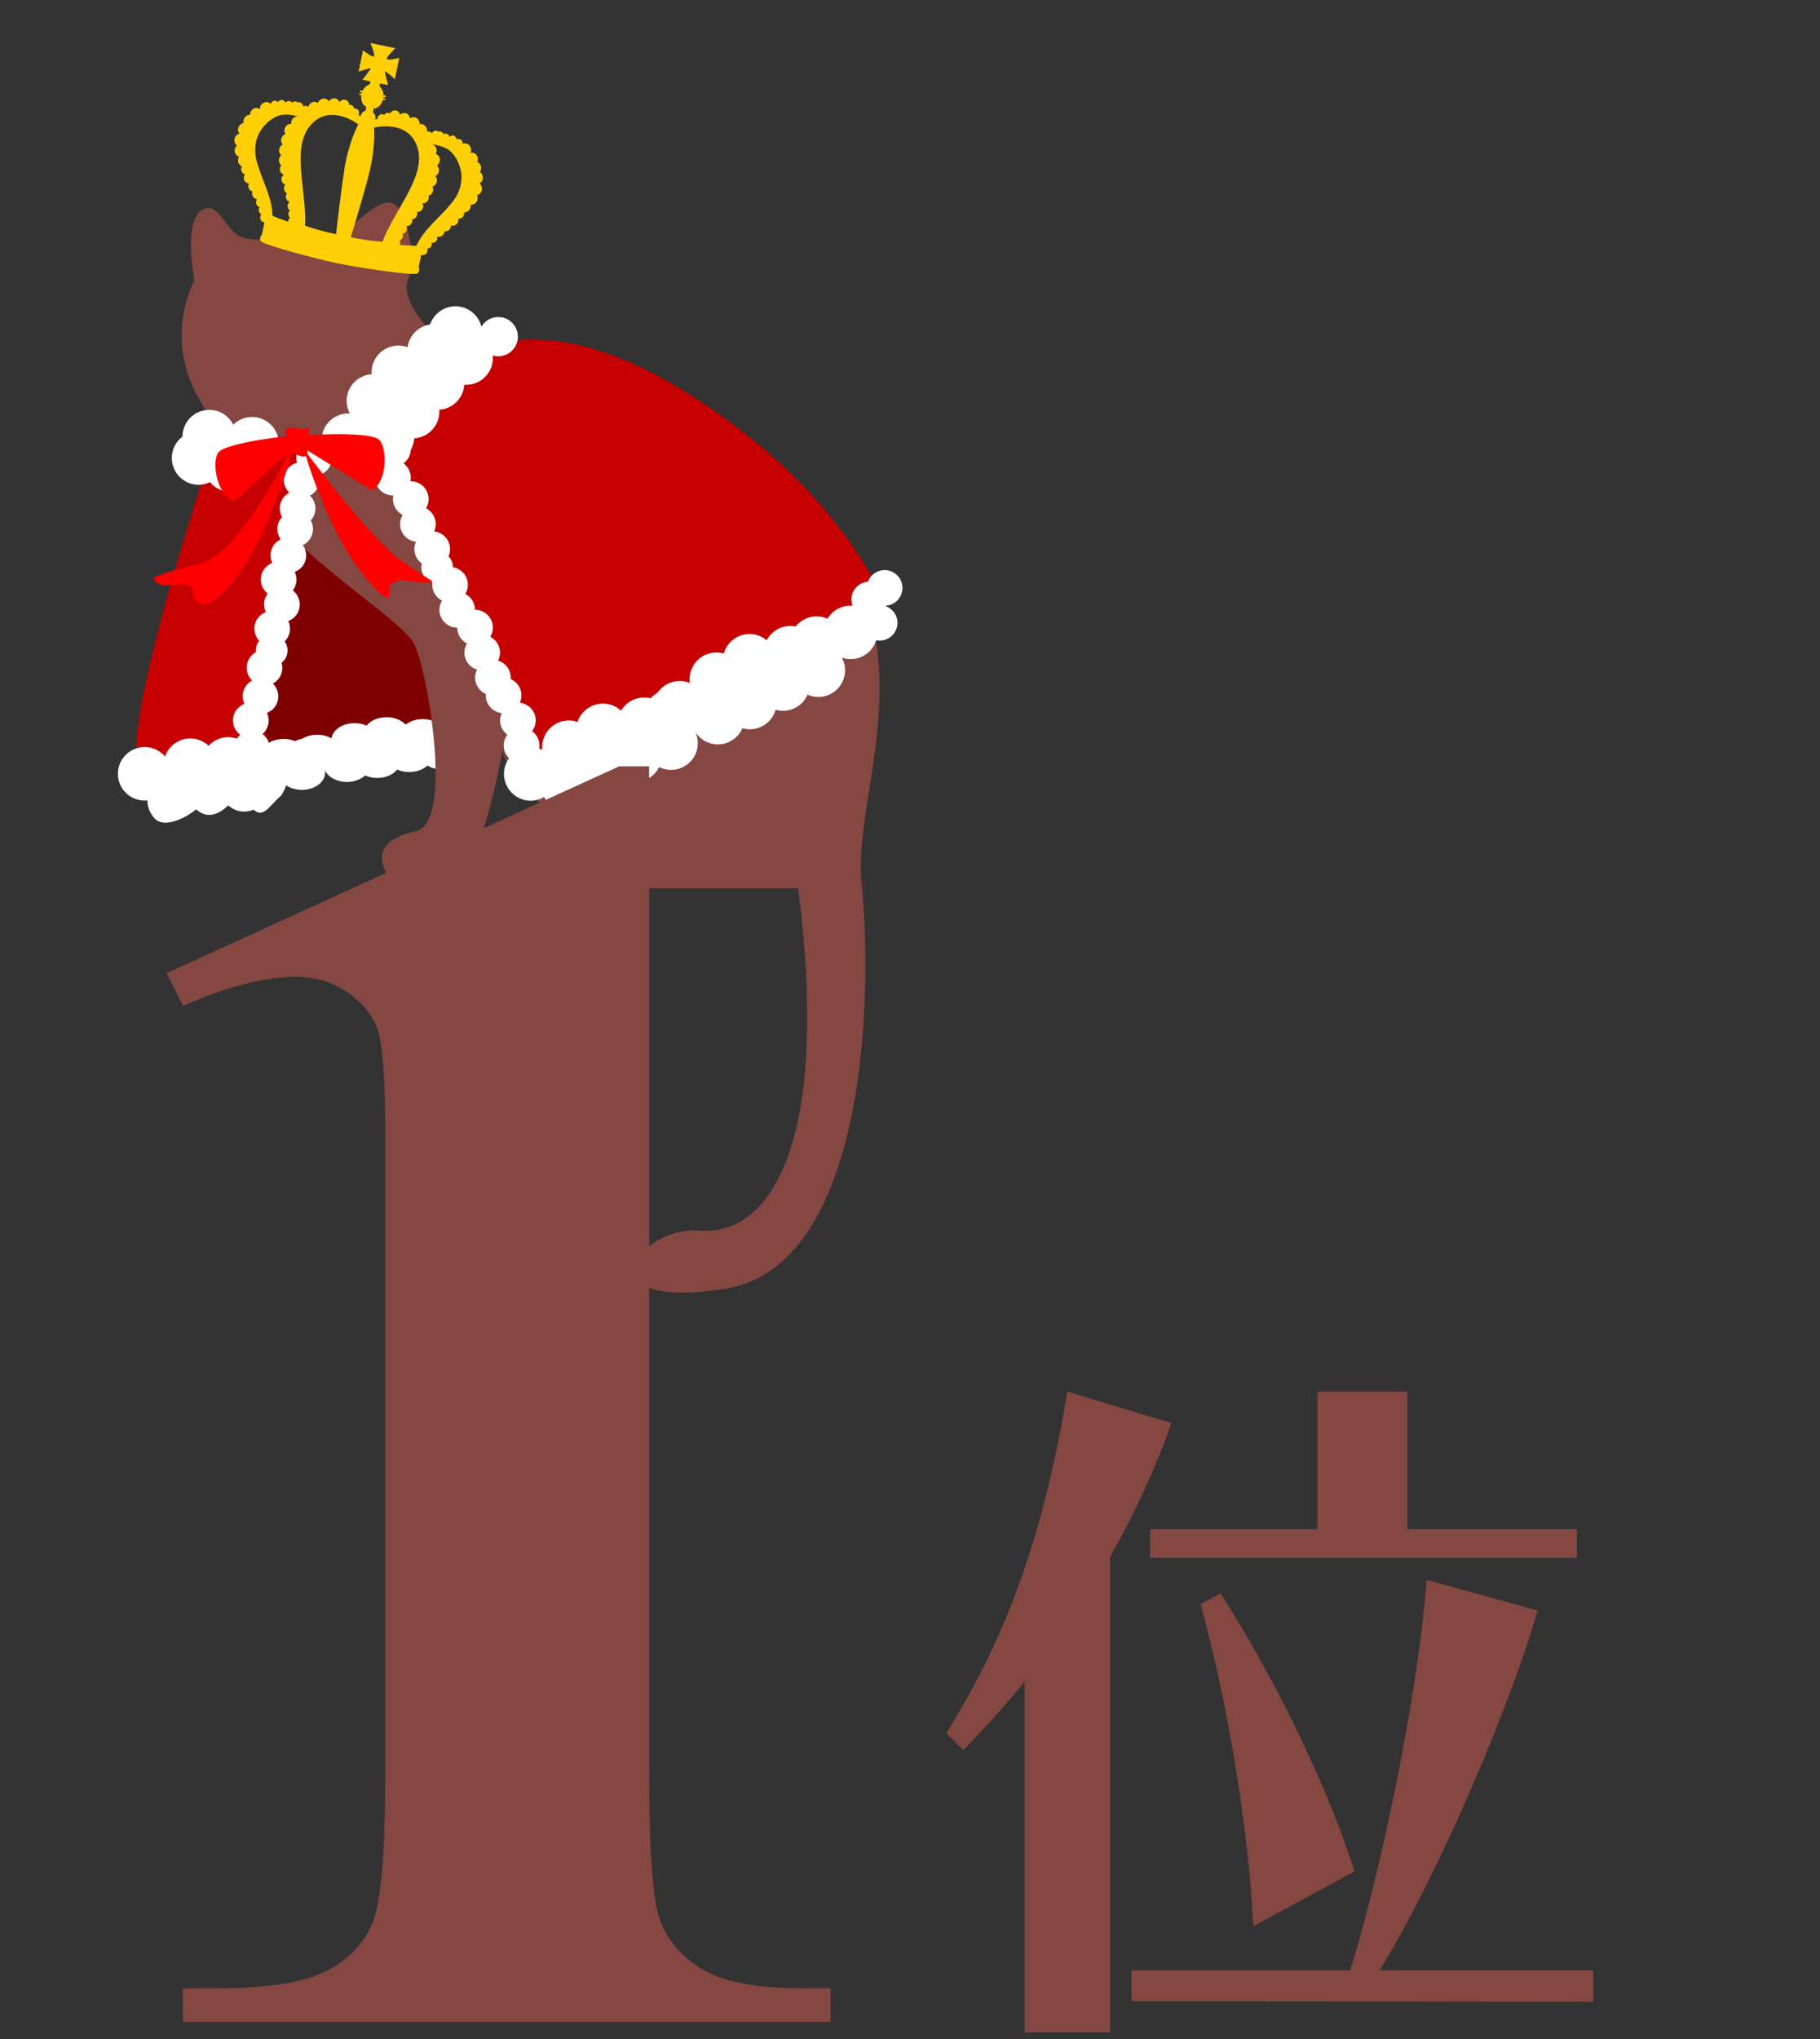
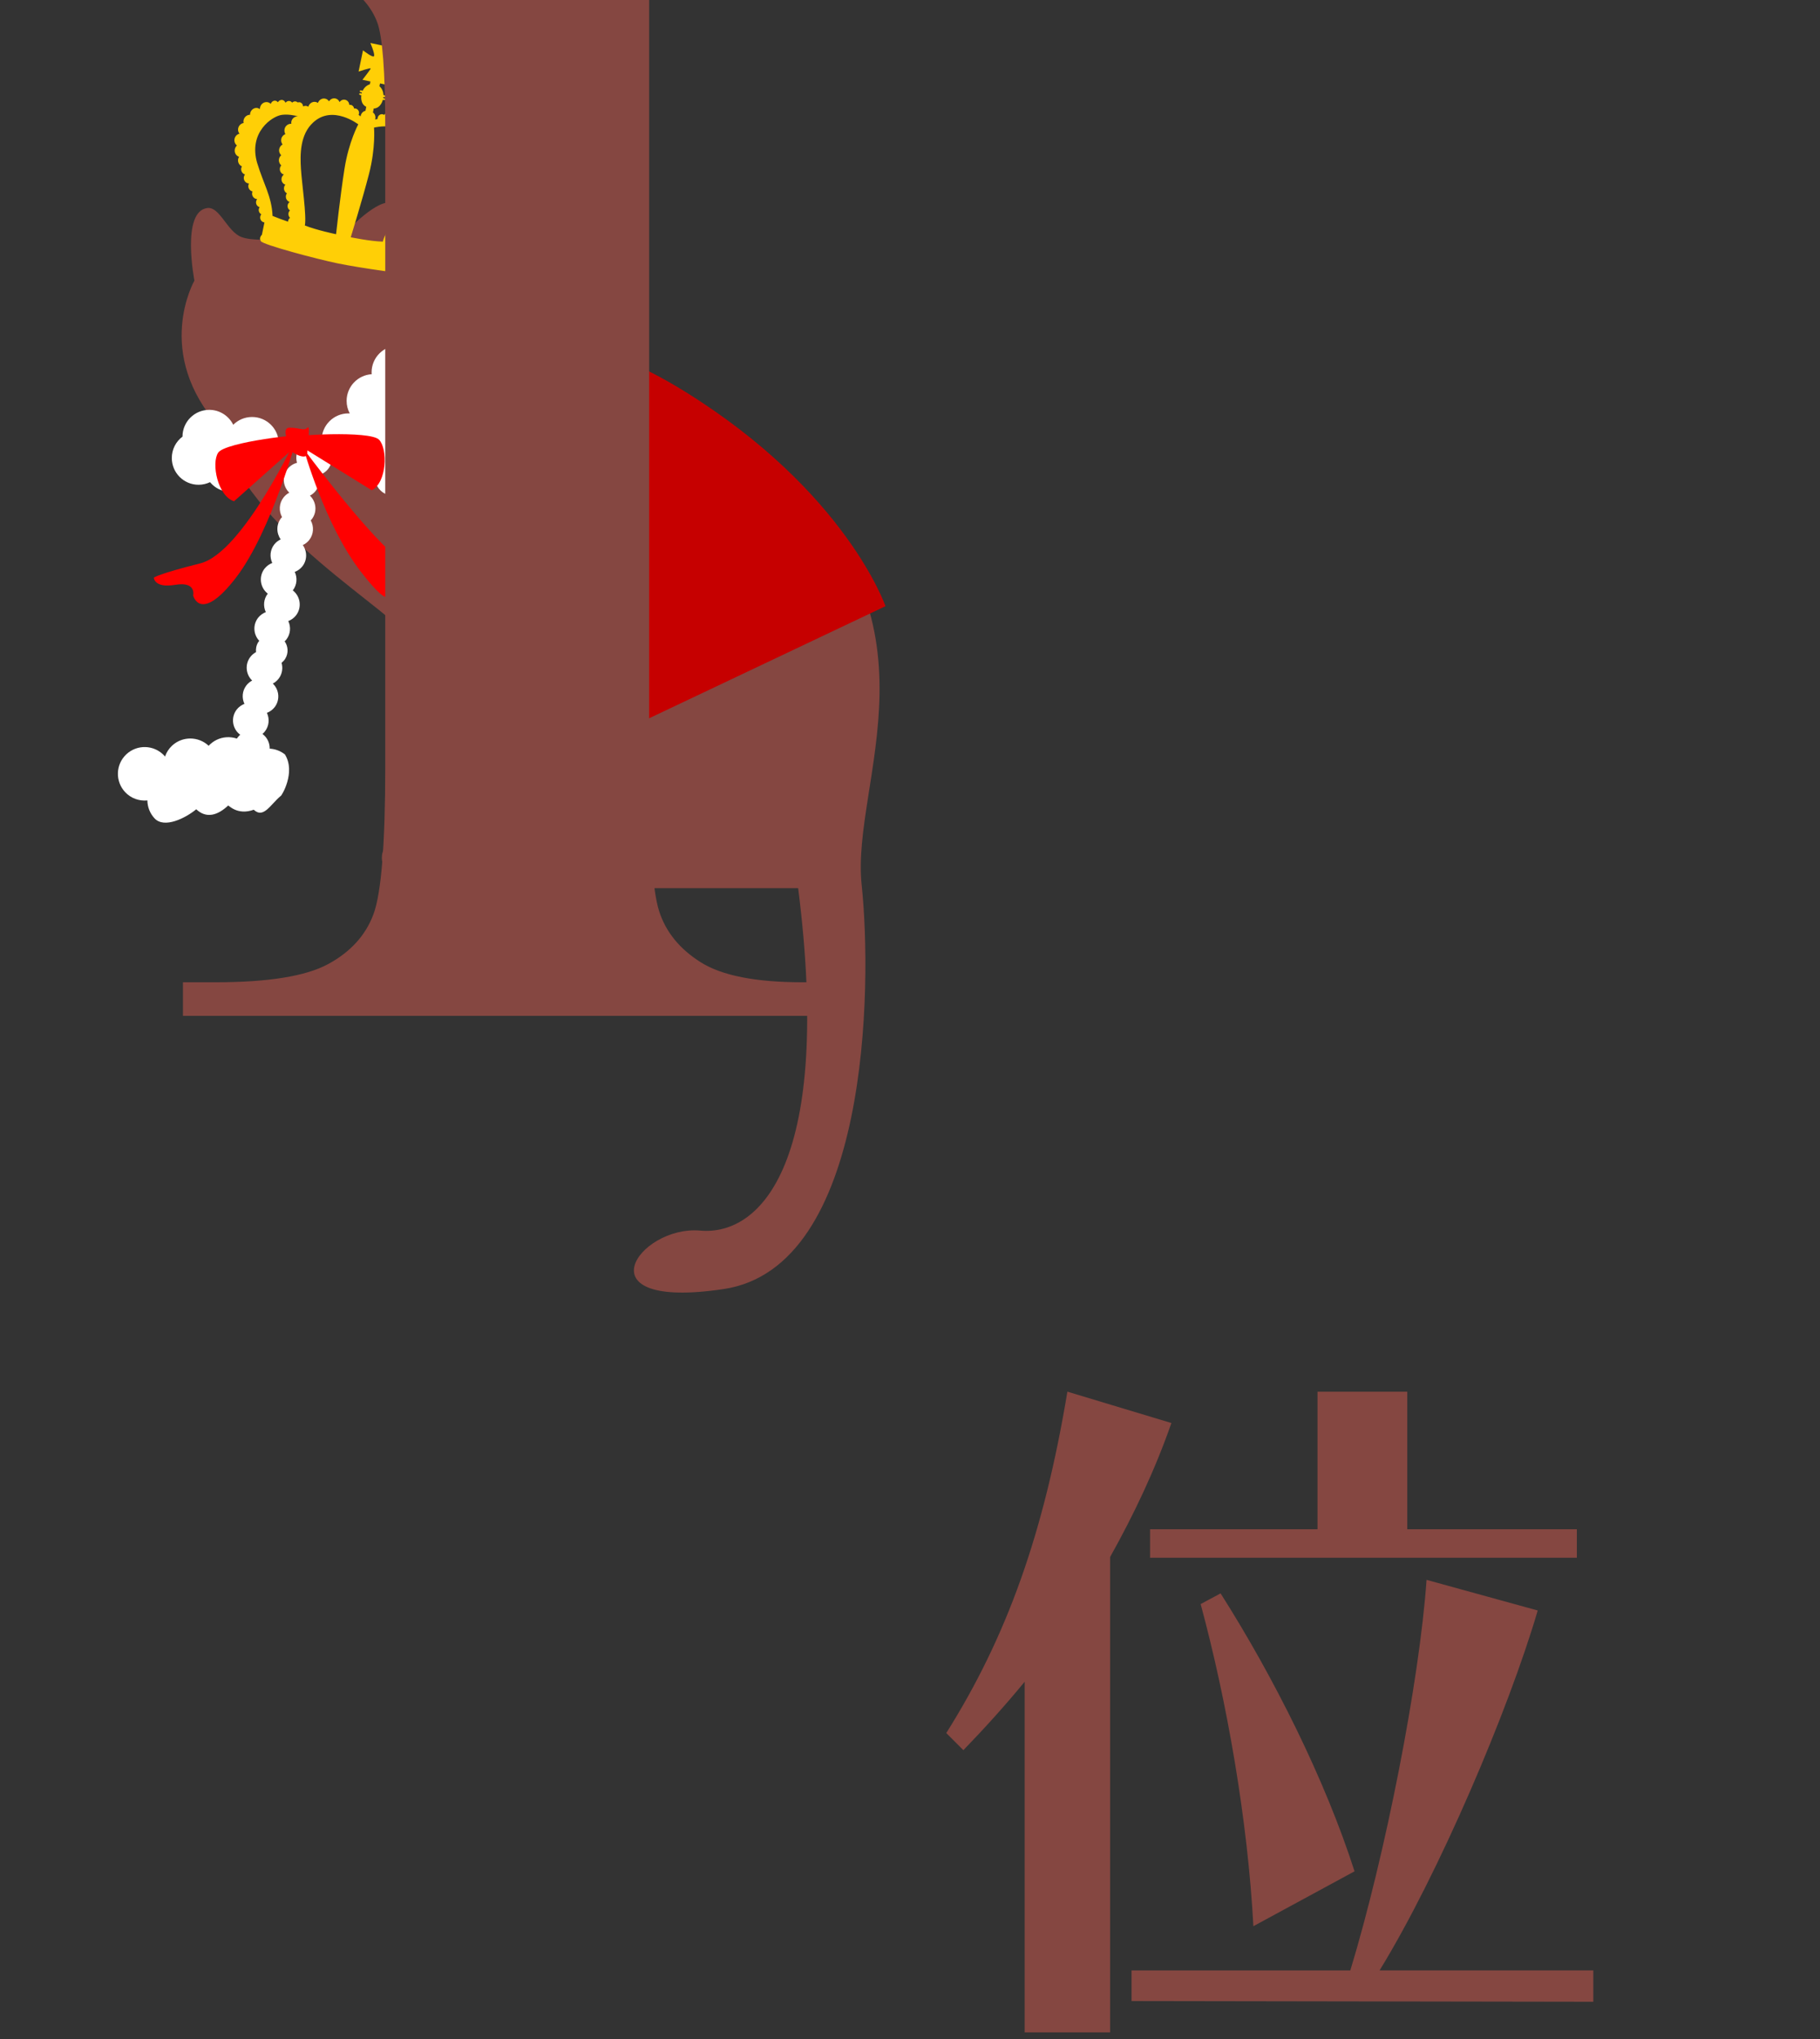
<svg xmlns="http://www.w3.org/2000/svg" id="a" viewBox="0 0 400 448" width="400" height="448">
  <rect x="0" y="0" width="400" height="448" fill="#333333" stroke="none" />
  <defs>
    <style>.b{fill:red;}.b,.c,.d,.e,.f,.g{stroke-width:0px;}.c{fill:#fff;}.d{fill:#c60000;}.e{fill:#854741;}.f{fill:#7f0000;}.g{fill:#ffcf06;}</style>
  </defs>
-   <path class="f" d="M73.37,103.3l-32.53,56.43s15,8.36,39.26,2.48c24.26-5.88,43.14,5.49,43.14,5.49l-49.87-64.4Z" />
-   <path class="c" d="M113.55,158.98c1.88,0,3.41-1.13,3.41-2.53s-1.53-2.53-3.41-2.53c-1.14,0-2.15.42-2.77,1.06-.21-.03-.42-.05-.64-.05-1.88,0-3.41,1.13-3.41,2.53,0,.08.02.15.03.23-.54-.15-1.13-.23-1.74-.23-1.38,0-2.64.41-3.56,1.07-.1-.06-.21-.12-.32-.18-1.84-.96-4.24-.88-5.96.05-2.02-.75-4.49-.42-6.03.81-.34-.36-.75-.68-1.26-.94-2.32-1.2-5.51-.78-7.13.94-.07.07-.13.15-.19.23-2.29-1.04-5.3-.59-6.85,1.07-.5.53-.79,1.12-.88,1.72-.07-.04-.13-.08-.2-.12-1.95-1.01-4.51-.87-6.24.22-.56.1-1.09.27-1.58.51-1.97-.82-4.46-.58-6.08.6-.31-.37-.71-.7-1.2-.99-2.24-1.28-5.45-.98-7.18.68-.07.07-.14.14-.2.22-2.22-1.12-5.25-.78-6.92.82-.53.51-.86,1.09-.99,1.68-.07-.04-.13-.09-.2-.12-2.24-1.28-5.45-.98-7.18.68s-1.32,4.05.92,5.33c1.31.75,2.96.96,4.45.66.21.9.86,1.75,1.9,2.35,2.15,1.23,5.2,1,6.97-.5,2.22,1.12,5.25.78,6.91-.82.07-.07.13-.15.2-.22,2.13,1.08,5.01.8,6.72-.63.09.06.17.12.27.17,2.24,1.28,5.45.98,7.18-.68.89-.85,1.2-1.9,1-2.89.33.76.98,1.45,1.93,1.94,2.23,1.16,5.26.81,6.93-.75,2.29,1.04,5.3.59,6.85-1.07.07-.07.12-.15.18-.23,2.2,1,5.06.62,6.67-.87.09.06.18.11.28.16,2.32,1.2,5.51.78,7.13-.94.86-.92,1.1-2.01.79-3.02.82.42,1.81.66,2.88.66,1.82,0,3.41-.71,4.32-1.77,1.66.61,3.69.13,4.54-1.1.79-1.13.3-2.47-1.04-3.2.03-.02.06-.05.08-.07.21.03.42.06.63.06Z" />
  <path class="e" d="M63.03,52.48c6.36-.41,12.36-.8,12.36-.8,0,0,6.77-7.57,10.36-7.17,3.59.4,5.98,12.75,3.99,16.74-1.99,3.98,3.99,11.56,7.57,13.55,3.59,1.99,32.68-5.58,72.13,27.89,39.45,33.48,17.53,68.95,19.93,91.66,2.39,22.71,1.59,84.08-30.29,88.87-31.88,4.78-18.74-14.03-5.19-12.84,13.55,1.2,29.1-15.45,21.53-75.23h-55.39c-4.38,0-7.17-9.16,0-11.56,7.18-2.39-8.37-11.16-9.56-18.73-2.39,11.95-5.58,25.9-11.16,29.09-5.58,3.19-13.55.8-14.74-2.79-.36-1.06-3.21-6.39,6.8-8.53,8.55-1.83,2.38-36.24-.42-41.28-3.98-7.17-37.06-24.71-42.64-47.42-14.74-16.34-5.58-32.28-5.58-32.28,0,0-2.96-15.12,2.79-15.94,2.79-.4,4.38,5.18,7.57,6.38,2.14.8,6.38.63,9.96.4Z" />
  <path class="g" d="M105.37,40.32c.25-.14.47-.34.61-.63.33-.7.08-1.51-.53-1.9.05-.07.11-.12.15-.2.35-.74.07-1.62-.63-1.97-.03-.01-.06-.01-.08-.02.32-.73.04-1.59-.64-1.93-.28-.14-.57-.15-.86-.09.33-.73.05-1.6-.63-1.95-.36-.18-.76-.18-1.1-.04.05-.5-.24-.96-.72-1.06-.21-.04-.4,0-.58.09-.04-.41-.32-.76-.72-.84-.33-.07-.63.06-.85.3-.08-.35-.34-.64-.7-.72-.22-.05-.44,0-.62.11-.12-.28-.34-.5-.65-.57-.16-.03-.32,0-.46.04-.12-.11-.25-.19-.41-.22-.42-.09-.83.15-1.02.54-.18-.18-.39-.32-.66-.38-.15-.03-.29-.02-.43,0,.09-.76-.36-1.46-1.08-1.61-.18-.04-.36-.03-.53,0,.03-.71-.4-1.35-1.08-1.49-.37-.08-.73.01-1.03.21-.08-.56-.47-1.03-1.03-1.14-.43-.09-.85.07-1.16.36-.1-.46-.44-.84-.91-.94-.54-.11-1.05.18-1.3.67-.1-.06-.2-.11-.31-.14-.39-.08-.77.11-.98.45-.09-.06-.2-.11-.31-.14-.51-.11-1.01.24-1.12.78-.02.08,0,.15,0,.23-.33.08-.53.15-.53.15.24-1.14-.51-1.55-.51-1.55l.18-.88c1.58-.05,2-1.91,2-1.91,0,0,.22.07.37.05.27-.03.19-.32.07-.34l-.35-.07.05-.28.24.08c.35.07.38-.34.17-.39l-.41-.09c-.04-1.31-.89-1.94-.89-1.94l.13-.62,1.76.37s-.72-2.75-.67-3,2.17,1.68,2.17,1.68l.97-4.67s-2.87.77-2.74.15,1.89-2.27,1.89-2.27l-2.75-.57-2.75-.57s.96,2.21.83,2.83-2.45-1.22-2.45-1.22l-.97,4.67s2.71-.93,2.66-.68-1.81,2.48-1.81,2.48l1.76.37-.13.62s-1.03.24-1.59,1.42l-.41-.09c-.21-.04-.35.35,0,.42l.26.02-.07.27-.35-.07c-.12-.02-.31.21-.07.34.13.07.36.1.36.1,0,0-.35,1.87,1.08,2.54l-.18.88s-.85.08-1.09,1.22c0,0-.16-.14-.43-.35.03-.07.07-.13.09-.21.11-.54-.21-1.05-.72-1.16-.12-.02-.23-.02-.34,0-.06-.39-.33-.72-.72-.8-.12-.02-.23-.02-.34,0-.03-.55-.39-1.02-.93-1.13-.47-.1-.93.11-1.21.5-.17-.39-.49-.7-.92-.79-.56-.12-1.11.16-1.4.64-.19-.3-.49-.53-.86-.6-.68-.14-1.33.28-1.58.94-.14-.1-.3-.17-.48-.21-.72-.15-1.41.32-1.63,1.05-.12-.07-.25-.14-.4-.17-.26-.05-.52,0-.75.09-.02-.43-.3-.81-.72-.9-.16-.03-.32,0-.46.04-.11-.1-.25-.19-.41-.22-.31-.06-.6.05-.82.26-.13-.17-.31-.31-.53-.35-.36-.07-.71.09-.93.38-.11-.3-.34-.54-.66-.61-.4-.08-.8.13-1,.49-.13-.15-.29-.27-.49-.32-.47-.1-.93.21-1.08.69-.26-.27-.63-.43-1.03-.4-.77.04-1.37.73-1.36,1.54-.24-.16-.51-.27-.82-.26-.76.04-1.36.72-1.35,1.52-.03,0-.06-.02-.09-.01-.78.05-1.39.74-1.36,1.56,0,.09.04.16.06.24-.72.11-1.27.76-1.24,1.53.01.32.14.59.31.82-.65.16-1.14.77-1.12,1.5.02.46.24.84.56,1.1-.31.29-.51.7-.49,1.16.02.63.42,1.14.96,1.32-.14.24-.24.52-.23.82.02.59.37,1.08.86,1.28-.1.2-.18.41-.17.65.02.55.37.99.84,1.13-.16.23-.27.5-.26.8.02.66.52,1.15,1.13,1.18-.09.18-.14.38-.14.6.02.58.41,1.02.92,1.15-.06.16-.09.33-.09.51.02.65.51,1.14,1.12,1.18-.16.21-.26.46-.25.75.02.5.35.89.78,1.01-.11.19-.19.41-.19.65.01.41.25.75.57.92-.16.21-.26.47-.25.75.02.56.43.98.94,1.04l-.56,2.72s-.72.61-.23,1.4c.49.79,12.28,3.93,16.9,4.88s16.69,2.76,17.45,2.23c.76-.53.34-1.37.34-1.37l.56-2.72c.49.15,1.04-.07,1.28-.58.12-.26.13-.53.07-.79.37-.03.72-.25.89-.62.1-.22.11-.45.08-.67.45.06.9-.17,1.12-.62.12-.26.13-.53.07-.78.57.21,1.21-.05,1.49-.64.07-.16.12-.33.12-.5.51.09,1.05-.16,1.3-.69.09-.2.12-.4.11-.6.57.22,1.23-.04,1.51-.63.13-.27.14-.57.08-.84.49.05.99-.21,1.22-.71.1-.22.12-.44.1-.67.53,0,1.05-.3,1.3-.84.13-.28.15-.57.11-.85.57.05,1.14-.25,1.41-.83.2-.42.17-.87,0-1.26.4-.1.76-.37.95-.78.31-.66.1-1.41-.44-1.82ZM56.55,35.92c-2.06-6.87,3.31-10.44,5.44-10.69,1.36-.16,2.7.11,3.49.33-.68-.02-1.31.44-1.45,1.17-.03.16-.02.32,0,.47-.69-.04-1.34.43-1.49,1.17-.08.39,0,.78.18,1.09-.44.18-.8.55-.9,1.07-.09.45.03.88.29,1.21-.36.2-.65.55-.74,1-.11.53.08,1.03.43,1.37-.22.21-.4.47-.47.79-.12.56.1,1.1.49,1.43-.13.16-.24.34-.29.56-.14.66.25,1.29.86,1.46-.24.18-.43.45-.5.78-.13.65.23,1.26.82,1.44-.12.16-.23.33-.27.55-.12.57.15,1.1.61,1.35-.09.14-.16.3-.2.47-.13.64.23,1.24.8,1.44-.2.16-.36.39-.42.66-.1.49.12.96.51,1.19-.16.15-.29.34-.33.58-.08.41.06.79.33,1.05-.2.16-.36.39-.42.66-.01.07,0,.13,0,.19-.96-.31-2.36-.84-3.42-1.27-.17-4.26-2-7.07-3.34-11.52ZM67,49.54c.42-2.05-.68-9.36-.86-12.47-.19-3.11-.23-7.51,2.7-10.17,4.26-3.95,9.9.42,9.9.42,0,0-2.1,3.83-3.03,9.78-.94,5.95-1.85,14.36-1.85,14.36,0,0-4.33-.9-6.85-1.92ZM77.09,52.13s2.5-8.07,4.01-13.91c1.5-5.83,1.1-10.18,1.1-10.18,0,0,6.9-1.77,9.25,3.55,1.63,3.6-.15,7.62-1.56,10.4-1.41,2.78-5.32,9.06-5.75,11.1-2.72-.06-7.05-.96-7.05-.96ZM87.86,53.79c.02-.06.06-.11.07-.18.06-.28,0-.55-.12-.77.35-.13.64-.42.73-.83.05-.24,0-.46-.08-.66.45-.06.84-.4.95-.89.06-.28,0-.55-.12-.77.6.05,1.17-.36,1.31-1,.04-.17.03-.35,0-.51.52-.05.98-.43,1.1-1,.04-.21.02-.41-.03-.61.61.06,1.19-.35,1.32-1,.07-.33,0-.65-.15-.91.62.09,1.23-.34,1.36-1,.05-.22.02-.43-.04-.63.49-.15.9-.56,1.02-1.12.07-.32,0-.63-.12-.91.45-.17.83-.56.94-1.08.09-.45-.03-.88-.29-1.21.36-.2.65-.55.74-1,.11-.52-.07-1-.4-1.34.29-.21.52-.53.6-.93.15-.74-.25-1.43-.91-1.66.08-.13.15-.27.18-.43.15-.72-.24-1.4-.87-1.65.82.12,2.15.4,3.34,1.08,1.86,1.07,5.37,6.49.75,11.97-2.99,3.56-5.79,5.41-7.64,9.25-1.15-.03-2.64-.1-3.65-.2Z" />
  <path class="d" d="M93.43,84.56s17.08-23.43,57.26,1.57c35.3,21.96,43.92,47.06,43.92,47.06l-75.72,35.9-34.22-71.87,8.75-12.66Z" />
  <path class="c" d="M105.93,73.93c.03-.25.05-.5.05-.75,0-3.25-2.63-5.88-5.88-5.88-2.59,0-4.78,1.67-5.57,3.99-2.57.38-4.6,2.42-4.96,5-.63-.23-1.31-.36-2.02-.36-3.25,0-5.88,2.63-5.88,5.88,0,.14.01.27.02.41-3.07.19-5.51,2.74-5.51,5.86,0,1,.25,1.94.69,2.76-.1,0-.2-.01-.3-.01-3.25,0-5.88,2.63-5.88,5.88s2.63,5.88,5.88,5.88c1.91,0,3.6-.91,4.67-2.32,1.05.95,2.43,1.54,3.95,1.54,3.12,0,5.67-2.44,5.86-5.51,3.07-.19,5.51-2.74,5.51-5.86,0-.14-.02-.27-.03-.41,2.96-.18,5.32-2.54,5.5-5.5.14,0,.27.02.41.02,3.25,0,5.88-2.63,5.88-5.88,0-1.95-.95-3.67-2.41-4.74Z" />
  <path class="c" d="M116.94,160.64c.5-.66.8-1.47.8-2.35,0-2.02-1.53-3.66-3.49-3.88.22-.49.35-1.04.35-1.61,0-1.62-.98-3.01-2.38-3.61,0-.11.03-.21.03-.31,0-1.77-1.18-3.25-2.79-3.73.27-.53.43-1.12.43-1.76,0-1.52-.88-2.83-2.14-3.48.36-.59.57-1.27.57-2.01,0-2.17-1.76-3.92-3.92-3.92,0-1.52-.88-2.83-2.14-3.48.36-.59.57-1.27.57-2.01,0-1.95-1.43-3.56-3.3-3.86,0-.13.01-.25,0-.38-.09-.79-.44-1.49-.96-2.02.22-.49.34-1.02.34-1.59,0-2.02-1.53-3.66-3.49-3.88.22-.49.35-1.04.35-1.61,0-1.52-.88-2.83-2.14-3.48.36-.59.57-1.27.57-2.01,0-2.17-1.76-3.92-3.92-3.92-.03,0-.05,0-.08,0,.05-.26.08-.52.08-.79,0-1.29-.63-2.42-1.59-3.14.96-.71,1.59-1.85,1.59-3.14,0-2.17-1.76-3.92-3.92-3.92s-3.92,1.76-3.92,3.92c0,1.29.63,2.42,1.59,3.14-.96.71-1.59,1.85-1.59,3.14,0,2.17,1.76,3.92,3.92,3.92.03,0,.05,0,.08,0-.05.26-.08.52-.08.79,0,1.52.88,2.83,2.14,3.48-.36.59-.57,1.27-.57,2.01,0,2.02,1.53,3.66,3.49,3.88-.22.49-.35,1.04-.35,1.61,0,1.31.64,2.45,1.63,3.17-.09.38-.14.79-.09,1.2.16,1.42,1.15,2.55,2.44,2.95-.02.17-.05.35-.05.53,0,1.52.88,2.83,2.14,3.48-.36.59-.57,1.27-.57,2.01,0,2.17,1.76,3.92,3.92,3.92,0,1.52.88,2.83,2.14,3.48-.36.59-.57,1.27-.57,2.01,0,1.77,1.18,3.25,2.79,3.73-.27.53-.43,1.12-.43,1.76,0,1.62.98,3.01,2.38,3.61,0,.11-.03.21-.03.31,0,2.02,1.53,3.66,3.49,3.88-.22.49-.35,1.04-.35,1.61,0,1.29.63,2.42,1.59,3.14-.5.66-.8,1.47-.8,2.35,0,2.17,1.76,3.92,3.92,3.92s3.92-1.76,3.92-3.92c0-1.29-.63-2.42-1.59-3.14Z" />
  <circle class="c" cx="116.96" cy="168.48" r="3.92" />
-   <path class="c" d="M195.45,132.96c2.09-.57,3.32-2.72,2.75-4.81s-2.72-3.32-4.81-2.75c-1.27.34-2.21,1.28-2.64,2.42-.24.02-.49.06-.73.12-2.09.57-3.32,2.72-2.75,4.81.03.12.08.22.13.33-.66-.05-1.34,0-2.02.19-1.54.42-2.76,1.41-3.51,2.68-.14-.06-.28-.12-.42-.18-2.43-.87-5.06-.04-6.59,1.88-2.55-.51-5.15.72-6.36,3.03-.52-.43-1.11-.79-1.78-1.03-3.06-1.1-6.43.49-7.52,3.55-.05.13-.08.26-.12.39-2.96-.86-6.11.72-7.17,3.66-.34.94-.42,1.91-.28,2.83-.09-.04-.18-.08-.27-.11-2.57-.92-5.36.06-6.83,2.22-.57.32-1.1.73-1.54,1.24-2.52-.63-5.18.48-6.5,2.72-.5-.46-1.07-.84-1.73-1.11-3-1.24-6.44.18-7.69,3.19-.05.13-.09.26-.14.39-2.91-1-6.14.42-7.34,3.31-.38.92-.51,1.89-.42,2.81-.09-.04-.18-.09-.27-.13-3-1.24-6.44.18-7.69,3.18-1.24,3,.18,6.44,3.19,7.69,1.76.73,3.67.53,5.21-.36.6,1.28,1.66,2.35,3.07,2.93,2.89,1.19,6.17-.08,7.53-2.85,2.91,1,6.14-.43,7.33-3.31.05-.13.08-.26.13-.39,2.8.97,5.89-.31,7.19-2.97.12.06.24.13.37.18,3,1.24,6.44-.18,7.69-3.19.64-1.54.56-3.2-.06-4.62.68,1.03,1.68,1.86,2.93,2.31,2.94,1.05,6.16-.38,7.38-3.21,2.96.86,6.11-.72,7.17-3.66.05-.13.07-.26.11-.4,2.84.83,5.87-.59,7.04-3.31.13.06.25.11.38.16,3.06,1.1,6.43-.49,7.52-3.55.58-1.63.4-3.34-.36-4.75,1.08.38,2.28.44,3.47.12,2.02-.55,3.5-2.08,4.07-3.94,2.09.41,4.14-.92,4.59-3.02.41-1.92-.67-3.78-2.46-4.46.02-.05.04-.09.06-.13.24-.01.48-.04.73-.11Z" />
-   <path class="d" d="M47.64,95.75s-23.7,69.87-16.35,74.43,25.55,1.61,25.55,1.61l10.21-72.31-19.41-3.73Z" />
  <path class="c" d="M61.28,97.5c0-3.25-2.63-5.88-5.88-5.88-1.62,0-3.08.65-4.14,1.71-.96-1.94-2.96-3.28-5.27-3.28-3.25,0-5.88,2.63-5.88,5.88,0,0,0,0,0,0-1.43,1.07-2.35,2.78-2.35,4.7,0,3.25,2.63,5.88,5.88,5.88.9,0,1.75-.21,2.52-.57,1.08,1.31,2.71,2.14,4.54,2.14,2.88,0,5.27-2.07,5.78-4.81,2.74-.51,4.81-2.9,4.81-5.78Z" />
  <path class="c" d="M65.27,101.68c-.8.22-1.53.67-2.08,1.37-1.24,1.6-1.03,3.83.39,5.2-.48.25-.91.6-1.27,1.06-.99,1.28-1.06,2.98-.32,4.31-.07.08-.15.14-.22.23-1.08,1.4-1.05,3.29-.08,4.66-.54.26-1.03.62-1.42,1.12-.93,1.2-1.04,2.77-.43,4.06-.64.25-1.23.66-1.69,1.24-1.33,1.71-1.01,4.18.7,5.5-.93,1.2-1.04,2.77-.43,4.06-.64.25-1.23.66-1.69,1.24-1.2,1.55-1.05,3.69.25,5.07-.08.1-.16.19-.23.3-.42.68-.56,1.45-.48,2.18-.47.25-.9.6-1.24,1.05-1.24,1.6-1.03,3.83.39,5.2-.48.25-.91.6-1.27,1.06-.93,1.2-1.04,2.77-.43,4.06-.64.25-1.23.66-1.69,1.24-1.33,1.71-1.01,4.18.7,5.5.02.02.05.03.07.04-.2.17-.38.36-.55.58-.79,1.02-.98,2.3-.66,3.45-1.2-.02-2.39.49-3.18,1.51-1.33,1.71-1.01,4.18.7,5.5s4.18,1.01,5.5-.7c.79-1.02.98-2.3.66-3.45,1.2.02,2.39-.49,3.18-1.51,1.33-1.71,1.01-4.18-.7-5.5-.02-.02-.05-.03-.07-.04.2-.17.38-.36.55-.58.93-1.2,1.04-2.77.43-4.06.64-.25,1.23-.66,1.69-1.24,1.24-1.6,1.03-3.83-.39-5.2.48-.25.91-.6,1.27-1.06.8-1.03.99-2.34.65-3.5.31-.25.59-.54.81-.9.75-1.22.65-2.72-.13-3.82.13-.12.25-.24.37-.39.93-1.2,1.04-2.77.43-4.06.64-.25,1.23-.66,1.69-1.24,1.33-1.71,1.01-4.18-.7-5.5.93-1.2,1.04-2.77.43-4.06.64-.25,1.23-.66,1.69-1.24,1.08-1.4,1.05-3.29.08-4.66.54-.26,1.03-.62,1.42-1.12.99-1.28,1.06-2.98.32-4.31.07-.08.15-.14.22-.23,1.24-1.6,1.03-3.83-.39-5.2.48-.25.91-.6,1.27-1.06.79-1.02.98-2.3.66-3.45.8-.22,1.53-.67,2.08-1.37,1.33-1.71,1.01-4.18-.7-5.5s-4.18-1.01-5.5.7c-.79,1.02-.98,2.3-.66,3.45Z" />
  <path class="b" d="M67.74,95.63c-.87-.49-18.23,1.48-19.79,3.83s-.09,9.57,3.49,10.67l16.31-14.5Z" />
  <path class="b" d="M63.15,96.22c.77-.63,18.21-1.66,20.16.39s1.72,9.41-1.61,11.11l-18.55-11.49Z" />
  <path class="b" d="M64.41,99.46s-3.14-5.49-.78-5.49,3.14.78,3.92,0,0,3.92,0,5.49-2.22.47-2.22.47l-.91-.47Z" />
  <path class="b" d="M65.41,95.6s-11.97,25.82-21.39,28.18-10.2,3.14-10.2,3.14c0,0,0,2.35,4.71,1.57s3.92,2.35,3.92,2.35c0,0,1.57,6.27,9.41-3.92s13.54-31.31,13.54-31.31Z" />
  <path class="b" d="M66.77,98.67s12.88,17.42,20.29,23.68c1.67,1.42,7.95,5.34,7.95,5.34,0,0,0,.78-4.71,0s-4.71,1.57-4.71,1.57c0,0,1.46,6.43-6.38-3.77s-12.45-26.82-12.45-26.82Z" />
  <path class="c" d="M62.62,165.76c-2.04-1.62-4.91-1.71-7.04-.2-.26-.62-.63-1.21-1.12-1.73-2.22-2.37-5.94-2.49-8.31-.27-.1.09-.19.2-.29.3-2.24-2.11-5.77-2.15-8.05-.02-.73.68-1.24,1.51-1.54,2.39-.06-.08-.12-.15-.19-.23-2.22-2.37-5.94-2.49-8.31-.27s-2.49,5.94-.27,8.31c1.3,1.39,3.13,2,4.89,1.83.02,1.41.54,2.82,1.58,3.94,2.13,2.28,6.79-.04,9.16-2,2.24,2.11,4.73,1.32,7.01-.82.1-.1,2.02,2.23,5.63.92,2.15,2.04,3.68-1.18,5.96-3.06.09.11,3.35-5.13.89-9.09Z" />
-   <circle class="c" cx="109.51" cy="73.97" r="4.31" />
-   <path class="e" d="M142.67,168.39v221.05c0,16.61.73,27.21,2.19,31.79,1.46,4.58,4.52,8.34,9.17,11.26,4.65,2.92,12.09,4.38,22.32,4.38h6.18v7.38H40.21v-7.38h7.18c11.56,0,19.8-1.33,24.72-3.99,4.91-2.66,8.24-6.31,9.97-10.96,1.73-4.65,2.59-15.48,2.59-32.49v-140.13c0-12.49-.6-20.3-1.79-23.42-1.2-3.12-3.42-5.78-6.68-7.97-3.26-2.19-7.01-3.29-11.26-3.29-6.78,0-15.02,2.13-24.72,6.38l-3.59-7.18,99.46-45.45h6.58Z" />
+   <path class="e" d="M142.67,168.39c0,16.61.73,27.21,2.19,31.79,1.46,4.58,4.52,8.34,9.17,11.26,4.65,2.92,12.09,4.38,22.32,4.38h6.18v7.38H40.21v-7.38h7.18c11.56,0,19.8-1.33,24.72-3.99,4.91-2.66,8.24-6.31,9.97-10.96,1.73-4.65,2.59-15.48,2.59-32.49v-140.13c0-12.49-.6-20.3-1.79-23.42-1.2-3.12-3.42-5.78-6.68-7.97-3.26-2.19-7.01-3.29-11.26-3.29-6.78,0-15.02,2.13-24.72,6.38l-3.59-7.18,99.46-45.45h6.58Z" />
  <path class="e" d="M225.2,446.56v-77.05c-4.38,5.32-8.93,10.34-13.47,15.03l-3.76-3.76c13.31-21.14,21.45-43.85,26.62-75.01l22.86,6.89c-3.6,10.34-8.3,20.2-13.47,29.44v104.45h-18.79ZM248.69,439.67v-6.73h48.08c7.67-25.21,15.19-63.42,16.76-85.82l24.43,6.73c-6.42,21.92-21.77,57.94-34.76,79.08h46.98v6.89l-101.48-.16ZM252.76,342.26v-6.26h36.8v-30.22h19.73v30.22h37.27v6.26h-93.8ZM275.47,423.22c-1.25-23.33-5.79-49.33-11.59-70.78l4.38-2.35c11.75,18.48,23.02,41.03,29.44,61.07l-22.24,12.06Z" />
</svg>